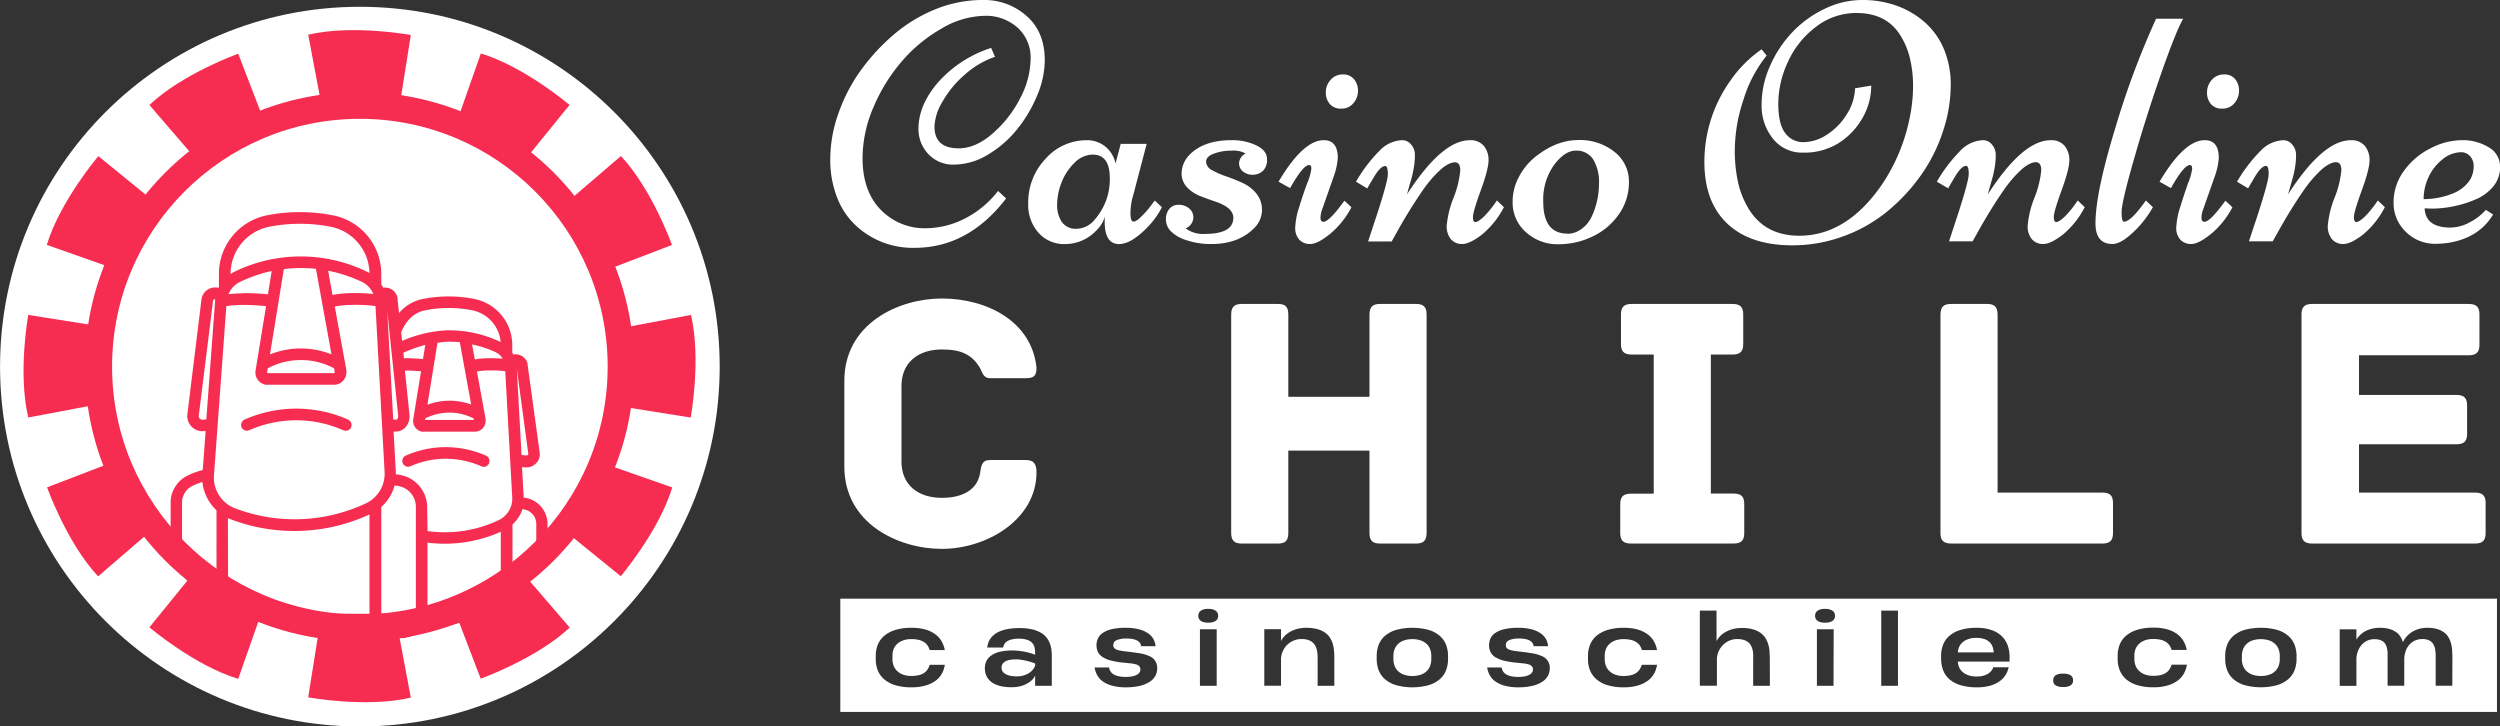
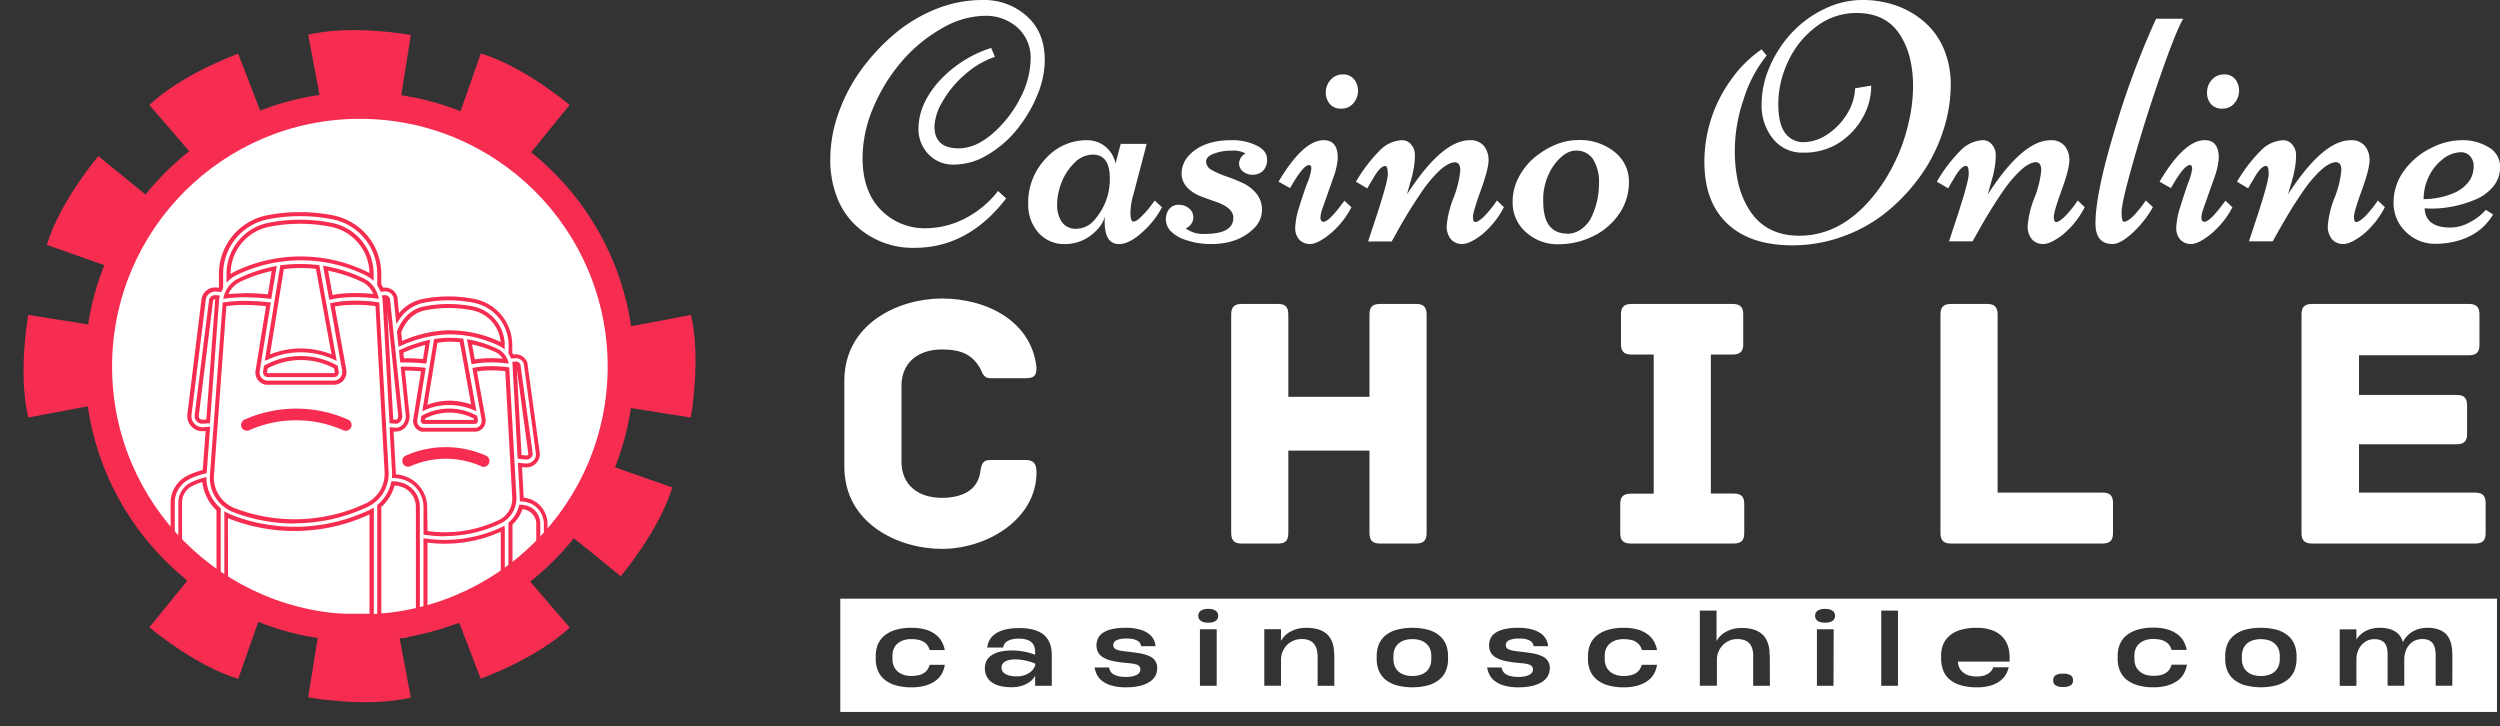
<svg xmlns="http://www.w3.org/2000/svg" viewBox="0 0 619.18 179.92">
  <rect x="0" y="0" width="619.18" height="179.92" fill="#333333" stroke="none" />
  <defs>
    <style>.cls-1{fill:#fff;}.cls-2{fill:#f62d51;}</style>
  </defs>
  <g id="Layer_2" data-name="Layer 2">
    <g id="Layer_1-2" data-name="Layer 1">
      <path class="cls-1" d="M247.19,47.29l2,1.86q-9.41,12.23-22.67,12.23a20.61,20.61,0,0,1-14.63-5.6,18.52,18.52,0,0,1-4.57-6.88,25.53,25.53,0,0,1-1.68-9.57,33.83,33.83,0,0,1,2-11.21,41.78,41.78,0,0,1,5.63-10.8,50.49,50.49,0,0,1,8.25-8.89,37.68,37.68,0,0,1,10.24-6.17A31.05,31.05,0,0,1,243.55,0a15.72,15.72,0,0,1,10.69,3.94q4.51,3.93,4.52,11a22.81,22.81,0,0,1-1.93,8.81,33.74,33.74,0,0,1-5,8.37,26.67,26.67,0,0,1-7.19,6.2,16.16,16.16,0,0,1-8.25,2.44,8.33,8.33,0,0,1-6.51-2.65,8.93,8.93,0,0,1-2.4-6.18q0-6,5-11.7a29.8,29.8,0,0,1,13-8.36l.95,2.2a21.72,21.72,0,0,0-7.5,4.44,25.11,25.11,0,0,0-5.49,6.65,13,13,0,0,0-2,6.15c0,3.62,2,5.43,6,5.43q4.23,0,8.47-3.73a29,29,0,0,0,6.8-8.76,21.46,21.46,0,0,0,2.55-9.7,10,10,0,0,0-3.15-7.63,11.74,11.74,0,0,0-8.37-3A21.63,21.63,0,0,0,233.1,7.13a37.28,37.28,0,0,0-9.76,8.08,43.05,43.05,0,0,0-7,11.33,32.1,32.1,0,0,0-2.71,12.58q0,10,6.67,14.67a15,15,0,0,0,8.85,2.74A21.56,21.56,0,0,0,239,54.11,24.29,24.29,0,0,0,247.19,47.29Z" />
      <path class="cls-1" d="M277.57,35.64H284L280.76,48a16.77,16.77,0,0,0-.78,4.75c0,1.42.25,2.13.74,2.13s1.18-.43,2-1.3A18.57,18.57,0,0,0,285,51l1-1.33,1.78,1.66a20.84,20.84,0,0,1-3.48,4.85c-2.74,2.84-5.12,4.27-7.13,4.27q-3.57,0-3.57-5.52a7.58,7.58,0,0,1,.09-1.36,8.32,8.32,0,0,1-2.37,3.73,10.58,10.58,0,0,1-7.48,3.15,8.47,8.47,0,0,1-6.67-2.84,10.38,10.38,0,0,1-2.51-7.11,15.69,15.69,0,0,1,4.31-11.19A13.51,13.51,0,0,1,269,34.73a7.19,7.19,0,0,1,4.8,1.6,7.4,7.4,0,0,1,2.49,4.16Zm-6.92,2.65a6.39,6.39,0,0,0-4.49,2,13.6,13.6,0,0,0-3.22,4.85,15.21,15.21,0,0,0-1.12,5.54A7.34,7.34,0,0,0,263,55a4.17,4.17,0,0,0,3.64,1.66,5.89,5.89,0,0,0,4.46-2.24,15.07,15.07,0,0,0,3.77-10.24Q274.88,38.3,270.65,38.29Z" />
      <path class="cls-1" d="M293.8,59.47a9.25,9.25,0,0,1-3.88-2.26,4.26,4.26,0,0,1-1.16-2.88,3.92,3.92,0,0,1,.87-2.61,2.86,2.86,0,0,1,2.3-1,4,4,0,0,1,2.53.85,2.85,2.85,0,0,1,1.1,2.4,3,3,0,0,1-1.91,2.59,7.21,7.21,0,0,0,4.81,1.37q7,0,7-4c0-1.66-1.48-3-4.44-4-1.22-.41-2.44-.86-3.67-1.33a9.05,9.05,0,0,1-3.21-2.07,5,5,0,0,1-1.49-3.31,6.65,6.65,0,0,1,1.86-4.77q3.53-3.74,10.53-3.73A13.63,13.63,0,0,1,311.14,36q2.66,1.3,2.66,3.37a3.77,3.77,0,0,1-1.06,3,3.67,3.67,0,0,1-2.47.91,3.73,3.73,0,0,1-2.38-.77,2.55,2.55,0,0,1-1-2.13,2.8,2.8,0,0,1,1.61-2.36,6.19,6.19,0,0,0-3.44-.71,12.36,12.36,0,0,0-4.39.73c-1.3.48-1.95,1.14-1.95,2a2.43,2.43,0,0,0,1.43,2.08,20.26,20.26,0,0,0,3.46,1.53c1.36.47,2.71,1,4.06,1.62a9.58,9.58,0,0,1,3.46,2.61,6.38,6.38,0,0,1-.6,8.7q-3.85,3.85-10.52,3.86A18.68,18.68,0,0,1,293.8,59.47Z" />
      <path class="cls-1" d="M324.55,60.43a3.59,3.59,0,0,1-2.76-1.08,4.23,4.23,0,0,1-1-3,19.1,19.1,0,0,1,1-5.13q1-3.26,2-5.91a13.47,13.47,0,0,0,1-3.54c0-.6-.2-.89-.58-.89q-1.46,0-4.69,5.71L316.66,45q6.09-10.27,11.19-10.28c2.32,0,3.48,1.47,3.48,4.39a16.76,16.76,0,0,1-.83,4.11l-3,8.53a6.33,6.33,0,0,0-.45,2.18c0,.65.25,1,.74,1q1.41,0,5.18-5.22l1.74,1.62a21.43,21.43,0,0,1-5.32,6.63Q326.31,60.43,324.55,60.43Zm11.79-37.95a4.68,4.68,0,0,1-1.12,3.05,3.69,3.69,0,0,1-3,1.37,3.51,3.51,0,0,1-2.86-1.14,4.32,4.32,0,0,1-1-2.88,4.56,4.56,0,0,1,1.19-3.09,3.84,3.84,0,0,1,3-1.35,3.37,3.37,0,0,1,2.8,1.18A4.48,4.48,0,0,1,336.34,22.48Z" />
      <path class="cls-1" d="M348.48,48.12q8.67-13.4,15.55-13.39a4.26,4.26,0,0,1,3.48,1.41,5.44,5.44,0,0,1,1.16,3.56q0,2.16-1.93,7.46c-1.28,3.54-1.93,5.73-1.93,6.57S365,55,365.43,55s1.37-.58,2.45-1.72a26.35,26.35,0,0,0,2.86-3.63l1.74,1.66A21.83,21.83,0,0,1,367,58.13q-3,2.29-4.81,2.3a3.56,3.56,0,0,1-2.88-1.23,5,5,0,0,1-1-3.33A24.22,24.22,0,0,1,360,49a24.63,24.63,0,0,0,1.67-6.8c0-1.34-.45-2-1.36-2s-2.3.67-3.73,2a30.79,30.79,0,0,0-4.19,4.91,125,125,0,0,0-6.59,10.69l-1.12,2h-5.84l1.28-3.89q3.61-10.78,3.61-12.79t-.66-2c-.81,0-1.76,1-2.86,2.86-.25.44-.46.8-.63,1.06s-.35.58-.56.95-.33.6-.39.68L335.84,45a37.89,37.89,0,0,1,5.93-7.77,8.12,8.12,0,0,1,5.51-2.51,2.84,2.84,0,0,1,2.22,1.08,3.86,3.86,0,0,1,.93,2.61,17.52,17.52,0,0,1-.25,3c-.16,1-.34,1.8-.51,2.45s-.42,1.48-.71,2.51S348.51,48,348.48,48.12Z" />
      <path class="cls-1" d="M374.64,49.9a12.71,12.71,0,0,1,1.51-6A15.83,15.83,0,0,1,380.06,39q5.31-4.3,10.82-4.31a13.63,13.63,0,0,1,9,2.94A9.24,9.24,0,0,1,403.44,45,13.67,13.67,0,0,1,401,53a16.52,16.52,0,0,1-6.4,5.49,19.34,19.34,0,0,1-8.68,2,11.52,11.52,0,0,1-8-3A9.68,9.68,0,0,1,374.64,49.9Zm13.55,8a5.91,5.91,0,0,0,3.58-1.25,7.83,7.83,0,0,0,2.55-3.23,19.2,19.2,0,0,0,1.7-7.87,10.63,10.63,0,0,0-1.49-6.16,4.9,4.9,0,0,0-4.23-2.09q-2.73,0-5.41,3.56a14.73,14.73,0,0,0-2.67,9.08Q382.22,57.85,388.19,57.86Z" />
      <path class="cls-1" d="M446.58,37.8a9.16,9.16,0,0,1-7.48-3.46,13,13,0,0,1-2.8-8.4,23.39,23.39,0,0,1,2.1-9.63A28.92,28.92,0,0,1,443.89,8a26.87,26.87,0,0,1,8-5.8A21.24,21.24,0,0,1,461.17,0a25.05,25.05,0,0,1,8.5,1.39,21.65,21.65,0,0,1,6.9,4,18.29,18.29,0,0,1,4.78,6.52,22.6,22.6,0,0,1,1.79,9.35,36.49,36.49,0,0,1-1.93,11.29,40.32,40.32,0,0,1-5.51,10.94,46,46,0,0,1-8.35,8.94,37.25,37.25,0,0,1-10.86,6.11,36.41,36.41,0,0,1-12.56,2.22q-10.44,0-16.12-5.37t-5.68-15.27a34.62,34.62,0,0,1,6.47-20.19,30.18,30.18,0,0,1,7.7-7.71l1.25,1.54a32.62,32.62,0,0,0-5.76,11,39.51,39.51,0,0,0-2.12,12,35.78,35.78,0,0,0,.94,9,21.63,21.63,0,0,0,2.79,6.44q4.07,6.18,12.23,6.18,11.64,0,20.31-12.43a45.41,45.41,0,0,0,6.92-16.21,39.07,39.07,0,0,0,.95-8.29,29.28,29.28,0,0,0-.81-7.15,18.91,18.91,0,0,0-2.46-5.74c-2.3-3.56-5.87-5.34-10.74-5.34a16.19,16.19,0,0,0-10,3.4,22.29,22.29,0,0,0-6.95,8.64,24.63,24.63,0,0,0-2.42,10.38c0,3.42.58,5.88,1.74,7.35a5.49,5.49,0,0,0,4.54,2.22,10.69,10.69,0,0,0,5.68-1.8,15.89,15.89,0,0,0,4.91-4.95,12.88,12.88,0,0,0,2.15-6.59l4-.67a16,16,0,0,1-2.26,8.19,17.61,17.61,0,0,1-6.09,6.22A16.05,16.05,0,0,1,446.58,37.8Z" />
      <path class="cls-1" d="M492.34,48.12q8.66-13.4,15.54-13.39a4.24,4.24,0,0,1,3.48,1.41,5.44,5.44,0,0,1,1.16,3.56q0,2.16-1.93,7.46t-1.92,6.57c0,.85.2,1.27.62,1.27s1.37-.58,2.44-1.72a26.35,26.35,0,0,0,2.86-3.63l1.74,1.66a21.69,21.69,0,0,1-5.45,6.82c-2,1.53-3.58,2.3-4.8,2.3a3.56,3.56,0,0,1-2.88-1.23,4.92,4.92,0,0,1-1-3.33,24.22,24.22,0,0,1,1.68-6.9,24.38,24.38,0,0,0,1.68-6.8c0-1.34-.46-2-1.37-2s-2.29.67-3.73,2a31.31,31.31,0,0,0-4.19,4.91q-3.23,4.65-6.59,10.69l-1.12,2h-5.84L484,55.87q3.6-10.78,3.6-12.79t-.66-2c-.8,0-1.76,1-2.86,2.86-.25.44-.46.8-.62,1.06s-.36.58-.56.95-.34.6-.4.68L479.7,45a37.9,37.9,0,0,1,5.92-7.77,8.14,8.14,0,0,1,5.52-2.51,2.83,2.83,0,0,1,2.21,1.08,3.87,3.87,0,0,1,.94,2.61,18.59,18.59,0,0,1-.25,3c-.17,1-.34,1.8-.52,2.45s-.42,1.48-.71,2.51S492.36,48,492.34,48.12Z" />
      <path class="cls-1" d="M534,4.64h6.71q-1.78,3.08-5.47,13.62t-6.73,21.22q-3.06,10.67-3.05,13.05c0,1.59.19,2.38.58,2.38q1.74,0,5.43-5.26l1.74,1.66a26.37,26.37,0,0,1-3.94,5.3q-3.72,3.82-6.05,3.82-4.23,0-4.23-5.1,0-7.59,5-23.92A207.11,207.11,0,0,1,534,4.64Z" />
      <path class="cls-1" d="M542.75,60.43A3.55,3.55,0,0,1,540,59.35a4.19,4.19,0,0,1-1-3,19.19,19.19,0,0,1,1-5.13q1-3.26,1.94-5.91a13.47,13.47,0,0,0,1-3.54c0-.6-.19-.89-.58-.89q-1.46,0-4.68,5.71L534.86,45q6.09-10.27,11.19-10.28c2.32,0,3.48,1.47,3.48,4.39a16.76,16.76,0,0,1-.83,4.11l-3,8.53a6.14,6.14,0,0,0-.46,2.18c0,.65.25,1,.75,1,.94,0,2.66-1.74,5.18-5.22l1.74,1.62a21.45,21.45,0,0,1-5.33,6.63C545.54,59.6,543.93,60.43,542.75,60.43Zm11.8-37.95a4.73,4.73,0,0,1-1.12,3.05,3.73,3.73,0,0,1-3,1.37,3.52,3.52,0,0,1-2.86-1.14,4.31,4.31,0,0,1-.95-2.88,4.55,4.55,0,0,1,1.18-3.09,3.86,3.86,0,0,1,3-1.35,3.36,3.36,0,0,1,2.8,1.18A4.49,4.49,0,0,1,554.55,22.48Z" />
      <path class="cls-1" d="M566.69,48.12q8.65-13.4,15.54-13.39a4.24,4.24,0,0,1,3.48,1.41,5.44,5.44,0,0,1,1.16,3.56q0,2.16-1.93,7.46T583,53.73c0,.85.2,1.27.62,1.27s1.37-.58,2.44-1.72a26.35,26.35,0,0,0,2.86-3.63l1.74,1.66a21.69,21.69,0,0,1-5.45,6.82q-3,2.29-4.8,2.3a3.56,3.56,0,0,1-2.88-1.23,5,5,0,0,1-1-3.33,24.22,24.22,0,0,1,1.68-6.9,24.38,24.38,0,0,0,1.68-6.8c0-1.34-.46-2-1.37-2s-2.29.67-3.73,2a31.31,31.31,0,0,0-4.19,4.91q-3.23,4.65-6.59,10.69l-1.12,2H557l1.29-3.89q3.6-10.78,3.6-12.79t-.66-2c-.8,0-1.76,1-2.86,2.86-.25.44-.46.8-.62,1.06s-.36.58-.56.95-.34.6-.4.68L554.05,45A37.9,37.9,0,0,1,560,37.24a8.14,8.14,0,0,1,5.52-2.51,2.83,2.83,0,0,1,2.21,1.08,3.87,3.87,0,0,1,.94,2.61,18.59,18.59,0,0,1-.25,3c-.17,1-.34,1.8-.52,2.45s-.42,1.48-.71,2.51S566.71,48,566.69,48.12Z" />
      <path class="cls-1" d="M600.51,51.6c.16,3.18,2.3,4.76,6.42,4.76a10.17,10.17,0,0,0,4.75-1.3,13.51,13.51,0,0,0,4-3.09l1.79,1.16q-3.45,5.76-11,7a22.18,22.18,0,0,1-3.19.25,10.15,10.15,0,0,1-7.46-3,9.78,9.78,0,0,1-3-7.23,13.19,13.19,0,0,1,2.61-7.89A18,18,0,0,1,602,36.72a16.9,16.9,0,0,1,7.73-2,12.28,12.28,0,0,1,6.61,1.74,5.45,5.45,0,0,1,2.86,4.68,7.45,7.45,0,0,1-1.72,5.08,11.4,11.4,0,0,1-4.52,3.25,28.17,28.17,0,0,1-10.65,2.2Zm-.25-2.28a19.4,19.4,0,0,0,7.4-1.47,9.1,9.1,0,0,0,3.89-3,6.35,6.35,0,0,0,1.1-3.52,3.58,3.58,0,0,0-.95-2.73,3,3,0,0,0-2-.9,7.43,7.43,0,0,0-4.86,1.85A12.06,12.06,0,0,0,601.42,44,12.93,12.93,0,0,0,600.26,49.32Z" />
      <path class="cls-1" d="M233.27,135.94c-10.72,0-24.15-6.22-24.15-20.37V94.3c0-14.15,13.43-20.37,24.15-20.37,11.18,0,22.27,5.68,23.44,17.12,0,2.17-.72,2.62-2.8,2.62h-8.65c-1.89,0-2-1.71-2.7-2.8-1.9-3-4.42-4.32-9.29-4.32-5.94,0-10,3.33-10,9v18.75c0,5.77,4.06,9,10,9,4.87,0,8.75-1.8,9.47-6.13.27-1.8.45-3.24,2.43-3.24H254c2,0,2.71.9,2.71,3.06C256.71,128.64,244.45,135.94,233.27,135.94Z" />
      <path class="cls-1" d="M353.33,77.9V132c0,2.08-1,2.62-2.61,2.62H341.8c-1.63,0-2.62-.54-2.62-2.62V111.6h-20.1V132c0,2.08-.9,2.62-2.61,2.62h-8.92c-1.63,0-2.62-.54-2.62-2.62V77.9c0-2.08,1-2.62,2.62-2.62h8.92c1.71,0,2.61.54,2.61,2.62V98.27h20.1V77.9c0-2.08,1-2.62,2.62-2.62h8.92C352.34,75.28,353.33,75.82,353.33,77.9Z" />
      <path class="cls-1" d="M432,124.85V132c0,1.63-.54,2.62-2.61,2.62H403.9c-2.07,0-2.61-1-2.61-2.62v-7.12c0-1.62.54-2.61,2.61-2.61h5.68V87.81h-5.5c-2.07,0-2.61-1-2.61-2.61V77.9c0-1.63.54-2.62,2.61-2.62h25.06c2.07,0,2.61,1,2.61,2.62v7.3c0,1.62-.54,2.61-2.61,2.61h-5.41v34.43h5.68C431.48,122.24,432,123.23,432,124.85Z" />
      <path class="cls-1" d="M523.33,124.58V132c0,1.63-.54,2.62-2.62,2.62H483.22c-2.08,0-2.62-1-2.62-2.62V77.9c0-2.08,1-2.62,2.62-2.62h8.92c1.62,0,2.61.54,2.61,2.62V122h26C522.79,122,523.33,123,523.33,124.58Z" />
      <path class="cls-1" d="M615.62,124.58V132c0,1.63-.54,2.62-2.61,2.62H572.63c-2.07,0-2.61-1-2.61-2.62V77.9c0-1.63.54-2.62,2.61-2.62h38.85c2.07,0,2.61,1,2.61,2.62v7.48c0,1.62-.54,2.61-2.61,2.61H584.26v9.82h24.15c2.08,0,2.62,1,2.62,2.62v7c0,1.62-.54,2.61-2.62,2.61H584.26V122H613C615.08,122,615.62,123,615.62,124.58Z" />
-       <circle class="cls-1" cx="89.13" cy="90.8" r="89.12" />
      <path class="cls-2" d="M119.09,13.24l-7.31,20.82,15.43,9L141.06,26S130,16.55,119.09,13.24Z" />
-       <path class="cls-2" d="M153.79,38.64,137.05,53l8.85,15.53,20.53-7.86S161.57,47,153.79,38.64Z" />
      <path class="cls-2" d="M171.14,78l-21.69,4.09-.09,17.87,21.71,3.46S173.72,89.08,171.14,78Z" />
      <path class="cls-2" d="M166.5,120.73l-20.83-7.3-9,15.43,17.07,13.85S163.18,131.63,166.5,120.73Z" />
      <path class="cls-2" d="M141.1,155.43,126.71,138.7l-15.52,8.85,7.86,20.53S132.78,163.21,141.1,155.43Z" />
      <path class="cls-2" d="M101.75,172.79,97.67,151.1,79.79,151l-3.46,21.71S90.66,175.37,101.75,172.79Z" />
      <path class="cls-2" d="M59,168.14l7.31-20.82-15.44-9L37,155.37S48.11,164.83,59,168.14Z" />
-       <path class="cls-2" d="M24.3,142.75,41,128.36l-8.85-15.53L11.66,120.7S16.52,134.43,24.3,142.75Z" />
      <path class="cls-2" d="M7,103.4l21.69-4.09.09-17.87L7,78S4.37,92.31,7,103.4Z" />
      <path class="cls-2" d="M11.59,60.65,32.42,68l9-15.43L24.36,38.67S14.91,49.75,11.59,60.65Z" />
      <path class="cls-2" d="M37,26,51.37,42.69,66.9,33.83,59,13.3S45.31,18.17,37,26Z" />
      <path class="cls-2" d="M76.33,8.59l4.09,21.69,17.88.1,3.45-21.71S87.43,6,76.33,8.59Z" />
      <circle class="cls-2" cx="89.04" cy="90.8" r="68" />
      <circle class="cls-1" cx="89.13" cy="90.8" r="61.37" />
      <path class="cls-2" d="M86,104.38a31,31,0,0,0-25.22,0,.94.94,0,0,0,.77,1.72,29.15,29.15,0,0,1,23.68,0,.94.94,0,1,0,.77-1.72Z" />
      <path class="cls-2" d="M85.59,106.68a1.52,1.52,0,0,1-.59-.12,28.69,28.69,0,0,0-23.28,0,1.46,1.46,0,0,1-1.9-.73,1.4,1.4,0,0,1,0-1.1,1.42,1.42,0,0,1,.75-.81,31.6,31.6,0,0,1,25.63,0,1.44,1.44,0,0,1,.77.8,1.52,1.52,0,0,1,0,1.11,1.45,1.45,0,0,1-.8.76A1.58,1.58,0,0,1,85.59,106.68Zm-12.23-3.59a29.55,29.55,0,0,1,12,2.56.45.45,0,0,0,.34,0,.39.39,0,0,0,.24-.23.44.44,0,0,0-.22-.58h0a30.57,30.57,0,0,0-24.82,0,.42.42,0,0,0-.21.58.44.44,0,0,0,.58.22A29.62,29.62,0,0,1,73.36,103.09Z" />
      <path class="cls-2" d="M120.18,113.31a24,24,0,0,0-19.53,0,.95.95,0,0,0,.77,1.73,22.13,22.13,0,0,1,18,0,.94.94,0,0,0,.76-1.73Z" />
      <path class="cls-2" d="M119.8,115.62a1.37,1.37,0,0,1-.59-.13,21.64,21.64,0,0,0-17.59,0,1.44,1.44,0,0,1-1.17-2.63,24.53,24.53,0,0,1,19.93,0h0a1.45,1.45,0,0,1-.58,2.77Zm-9.38-3a22.63,22.63,0,0,1,9.2,2,.44.44,0,0,0,.59-.57.42.42,0,0,0-.23-.24h0a23.5,23.5,0,0,0-19.12,0,.44.44,0,0,0-.22.58.45.45,0,0,0,.58.23A22.63,22.63,0,0,1,110.42,112.63Z" />
-       <path class="cls-2" d="M135.2,139.62v-9.84a6.1,6.1,0,0,0-3.73-5.64l-.29-.11a7.58,7.58,0,0,0-1.94-.38,5.3,5.3,0,0,0,0-.69l-.43-7.87,1.34.13h.21a2.91,2.91,0,0,0,2.17-.93,2.61,2.61,0,0,0,.69-2.15l-3-21.81a1.7,1.7,0,0,0,0-.22,2.57,2.57,0,0,0-2.77-1.88l-.59,0a7.74,7.74,0,0,0-.44-.8v-2a11.16,11.16,0,0,0-9-10.93,32.78,32.78,0,0,0-12.64,0,9.88,9.88,0,0,0-6.33,4.32L98,74.23A2,2,0,0,0,98,74a2.63,2.63,0,0,0-2.81-2.28l-.57.06a8.74,8.74,0,0,0-.67-1.24V67.8a14.25,14.25,0,0,0-11.44-14,42,42,0,0,0-16.35,0,14.25,14.25,0,0,0-11.42,14v3.43c-.1.18-.19.37-.28.56l-.87-.08A2.91,2.91,0,0,0,50.44,74c0,.08,0,.17,0,.25l-3.53,28.43a3.27,3.27,0,0,0,2.84,3.66,2.69,2.69,0,0,0,.4,0h.21l1.11-.07-.78,10.56c-1.56.4-4.75,1.3-6.17,3.07a6.88,6.88,0,0,0-1.76,4.33v13.52l5.6,8.16,9.27,9.5,6.89-2,18.11,5,17.67-.83,17.39-4.89Zm-7.6-49.51a.72.72,0,0,1,.78.43.06.06,0,0,1,0,0l3,21.82a.76.76,0,0,1-.2.61,1.07,1.07,0,0,1-.84.33l-1.61-.16-1.24-22.53c0-.18,0-.35,0-.52Zm-16.4,9.7a15.52,15.52,0,0,0-6,1.23l2.69-16.57a21.86,21.86,0,0,1,3-.27,27.23,27.23,0,0,1,3.38.17l3,16.66a15.4,15.4,0,0,0-6.14-1.22Zm6.56,3.5.15.83a.29.29,0,0,1-.24.34H105a.3.3,0,0,1-.3-.3v0l.13-.84a13.68,13.68,0,0,1,12.9,0ZM105.18,89.57a42.76,42.76,0,0,0-5.06-.25H99.6l-.23-2.18a35.39,35.39,0,0,1,6.58-2.3Zm12,.12-.91-5a27.06,27.06,0,0,1,6.69,2.2,4.56,4.56,0,0,1,2.35,2.64,29.88,29.88,0,0,0-4.54-.19,20.72,20.72,0,0,0-3.59.37Zm-12-13.31a30.74,30.74,0,0,1,11.9,0,9.27,9.27,0,0,1,7.43,9.08v.14a5.41,5.41,0,0,0-.74-.42,29,29,0,0,0-12.88-2.86,31.53,31.53,0,0,0-11.75,2.86l-.3-2.92c.74-2,2.52-5.12,6.34-5.87Zm-9.83-2.79c.35,0,.68.28.76.73,0,0,0,.07,0,.11l3,28.43a1.63,1.63,0,0,1-.4,1.3.86.86,0,0,1-.64.28l-1.15-.1L95.27,74.6a6.66,6.66,0,0,0-.11-1Zm-21,13.21a20,20,0,0,0-8.15,1.8l3.64-22.4a35,35,0,0,1,8.8-.07l4.09,22.45A20.15,20.15,0,0,0,74.38,86.8Zm8.8,4.1.22,1.21a.66.66,0,0,1-.53.78H66.32a.67.67,0,0,1-.67-.67.34.34,0,0,1,0-.1l.2-1.24a18.08,18.08,0,0,1,17.32,0ZM80.64,66.42a36.32,36.32,0,0,1,9.21,3,6.28,6.28,0,0,1,3.34,4,39.12,39.12,0,0,0-6.31-.3,25.47,25.47,0,0,0-4.92.54Zm-24,1.38a12.36,12.36,0,0,1,9.9-12.11,40.25,40.25,0,0,1,15.62,0A12.36,12.36,0,0,1,92,67.8v.73a7.75,7.75,0,0,0-1.37-.84A37.41,37.41,0,0,0,74,64a36.92,36.92,0,0,0-15.64,3.73,7.78,7.78,0,0,0-1.75,1.15Zm2.57,1.63a35.36,35.36,0,0,1,8.72-2.91l-1.13,7A57.48,57.48,0,0,0,60,73.13a37.13,37.13,0,0,0-4.09.29A6.3,6.3,0,0,1,59.18,69.43Zm-9,35a1.39,1.39,0,0,1-1.47-1.3,2.09,2.09,0,0,1,0-.25l3.54-28.43s0-.07,0-.1a1,1,0,0,1,1.12-.76l.48,0a7.9,7.9,0,0,0-.11.85l-2.21,29.87Zm3.93,48-9.53-12.28v-16a5.07,5.07,0,0,1,1.35-3.15c.91-1.13,3.21-1.88,4.63-2.28a10.65,10.65,0,0,0,3.55,7.39Zm37.92,0H56V127.51a10.39,10.39,0,0,0,1.31.61A43.68,43.68,0,0,0,72.94,131c1,0,2,0,2.93-.09a44,44,0,0,0,15.64-4l.53-.27Zm-1.33-27.28A41.88,41.88,0,0,1,58,126.36a8.71,8.71,0,0,1-5.52-8.75l3.12-42.24A34,34,0,0,1,60,75a54.15,54.15,0,0,1,6.49.33L63.8,91.82a2.54,2.54,0,0,0,2.11,2.93,1.84,1.84,0,0,0,.41,0H82.75a2.56,2.56,0,0,0,2.55-2.56,2.38,2.38,0,0,0,0-.46l-3-16.24A25,25,0,0,1,86.94,75a39.13,39.13,0,0,1,6.49.36l2.28,41.44A8.65,8.65,0,0,1,90.71,125.17Zm12.78,27.28H93.93V125.32a10.55,10.55,0,0,0,3.41-5.61,8.26,8.26,0,0,1,2.36.43l.29.11a5.76,5.76,0,0,1,3.5,5.34Zm21,0H105.38V133.83a34.26,34.26,0,0,0,4.75.33c.74,0,1.49,0,2.23-.07A33.72,33.72,0,0,0,124.43,131l.1-.05Zm-.9-23.19a31.76,31.76,0,0,1-18.25,2.66v-6.33a7.65,7.65,0,0,0-4.69-7.09l-.37-.14a9.7,9.7,0,0,0-2.72-.52,10.65,10.65,0,0,0,0-1.13L97,106.24l.9.08h.2a2.71,2.71,0,0,0,1.94-.86,3.5,3.5,0,0,0,.93-2.81l-1.2-11.45h.36a43.93,43.93,0,0,1,4.73.23l-2,12.41a2.18,2.18,0,0,0,1.81,2.5,2,2,0,0,0,.35,0h12.6a2.17,2.17,0,0,0,2.18-2.18,2.56,2.56,0,0,0,0-.39l-2.24-12.26a20.53,20.53,0,0,1,3.31-.34,28,28,0,0,1,4.76.25l1.75,31.61A6.43,6.43,0,0,1,123.63,129.26Zm9.68,9.08-6.89,4.32v-13a8.35,8.35,0,0,0,2.56-4.16,5.58,5.58,0,0,1,1.57.29l.22.08a4.19,4.19,0,0,1,2.54,3.89Z" />
      <path class="cls-2" d="M82.53,158.84l-.08,0-18-4.91-7,2.05-2.82-2.89v.84l-3.16-4.07L48,146.24l-5.74-8.36V124.21a7.37,7.37,0,0,1,1.87-4.64c1.34-1.67,4-2.6,6.08-3.16l.72-9.63-.54,0a5.35,5.35,0,0,1-.7,0,3.78,3.78,0,0,1-3.28-4.22L49.9,74.15a2.68,2.68,0,0,1,.05-.3,3.41,3.41,0,0,1,3.67-2.64l.52.05.08-.15V67.8A14.79,14.79,0,0,1,66,53.35a42.29,42.29,0,0,1,16.55,0A14.79,14.79,0,0,1,94.43,67.8v2.59a8.76,8.76,0,0,1,.47.85l.22,0a3.13,3.13,0,0,1,3.36,2.68c0,.09,0,.19,0,.28l.35,3.35a10.18,10.18,0,0,1,5.87-3.5,33,33,0,0,1,12.83,0,11.69,11.69,0,0,1,9.35,11.42v1.89c.08.13.16.27.23.41l.26,0a3.07,3.07,0,0,1,3.3,2.27,1.86,1.86,0,0,1,0,.27l3,21.81a3.13,3.13,0,0,1-.82,2.55,3.43,3.43,0,0,1-2.51,1.1h-.23l-.82-.08.4,7.29a2.26,2.26,0,0,1,0,.26,8.07,8.07,0,0,1,1.6.37,2.08,2.08,0,0,1,.32.12,6.58,6.58,0,0,1,4,6.1v10.09L125,147.77V153h-7l-.26.15L100.27,158ZM64.74,153l17.9,4.89,17.53-.83L114.61,153h-9.73v-19.7l.57.08a33.14,33.14,0,0,0,18.77-2.81l.71-.34.1.74v15.6l9.67-7.15v-9.59a5.6,5.6,0,0,0-3.42-5.18l-.27-.1a6.93,6.93,0,0,0-1.8-.36l-.48,0v-.48a4.73,4.73,0,0,0,0-.65l-.46-8.45,2.08.2a2.5,2.5,0,0,0,1.81-.78,2.14,2.14,0,0,0,.56-1.74L129.77,90.4a.85.85,0,0,0,0-.17,2.06,2.06,0,0,0-2.24-1.5l-.94.08-.15-.32a6.44,6.44,0,0,0-.4-.73l-.08-.13V85.45A10.69,10.69,0,0,0,117.37,75a31.76,31.76,0,0,0-12.44,0,9.38,9.38,0,0,0-6,4.11l-.77,1.14-.63-6a.64.64,0,0,0,0-.2,2.13,2.13,0,0,0-2.27-1.87l-.93.1L94.14,72a7.67,7.67,0,0,0-.63-1.16l-.08-.13V67.8a13.78,13.78,0,0,0-11-13.47,41.46,41.46,0,0,0-16.16,0,13.78,13.78,0,0,0-11,13.47v3.56l-.06.11c-.09.17-.18.34-.26.52l-.14.33-1.23-.11a2.42,2.42,0,0,0-2.61,1.86l0,.21-3.54,28.43a2.77,2.77,0,0,0,2.41,3.09,3,3,0,0,0,.52,0l1.68-.11-.85,11.49-.35.09c-1.24.33-4.53,1.19-5.9,2.9a6.44,6.44,0,0,0-1.65,4v13.36l.88,1.3V124.21a5.54,5.54,0,0,1,1.46-3.46c.76-.94,2.35-1.75,4.89-2.45l.6-.17,0,.62a10.21,10.21,0,0,0,3.38,7l.17.15v25.7l.89.91v-25.9l.74.41a8.33,8.33,0,0,0,1.25.58,42.9,42.9,0,0,0,15.44,2.86c1,0,1.94,0,2.9-.09a43.11,43.11,0,0,0,15.45-4c.18-.08.35-.16.51-.25l.74-.4V153Zm-8.85,0,1.84,1.88L64.21,153Zm63.49-1H124v-3.44Zm-13.5,0H117.7l6.33-4.68V131.7a34,34,0,0,1-11.64,2.89,34.58,34.58,0,0,1-6.51-.19Zm-49.37,0h35V127.41a44,44,0,0,1-15.63,4c-1,.07-2,.1-3,.1a44.15,44.15,0,0,1-15.79-2.92c-.22-.08-.43-.17-.64-.27Zm-4.27-2.73,1.38,1.4V126.39a11.27,11.27,0,0,1-3.5-7c-2.42.74-3.4,1.46-3.79,1.94a4.65,4.65,0,0,0-1.24,2.84V140ZM104,153H93.43V125.09l.17-.15a9.93,9.93,0,0,0,3.25-5.34l.09-.4h.41a8.56,8.56,0,0,1,2.51.46,1.66,1.66,0,0,1,.31.12,6.24,6.24,0,0,1,3.82,5.8Zm-9.56-1H103V125.59a5.25,5.25,0,0,0-3.19-4.88l-.27-.1a7.37,7.37,0,0,0-1.81-.37,10.93,10.93,0,0,1-3.29,5.31Zm31.49-8.38V129.45l.17-.15a7.78,7.78,0,0,0,2.41-3.9l.1-.4.4,0a6.23,6.23,0,0,1,1.71.32l.24.09a4.67,4.67,0,0,1,2.86,4.36v8.83Zm1-13.67v11.86l5.89-3.7v-8.28a3.66,3.66,0,0,0-2.24-3.43l-.18-.07a5.38,5.38,0,0,0-1-.23A8.74,8.74,0,0,1,126.92,129.9Zm-16.76,2.88a31.81,31.81,0,0,1-4.86-.37l-.42-.06v-6.76a7.17,7.17,0,0,0-4.37-6.63l-.35-.13a9.83,9.83,0,0,0-2.58-.5l-.5,0,0-.5a9.73,9.73,0,0,0,0-1.08l-.61-11,1.47.12h.16a2.22,2.22,0,0,0,1.58-.7,3,3,0,0,0,.79-2.41l-1.25-12,.91,0a45,45,0,0,1,4.78.23l.53.06-2.1,12.93a1.68,1.68,0,0,0,1.39,1.93l.27,0h12.6a1.67,1.67,0,0,0,1.68-1.68,1.53,1.53,0,0,0,0-.3L117,91.15l.49-.1a20.42,20.42,0,0,1,3.4-.35,30.08,30.08,0,0,1,4.83.25l.41.06,1.77,32a6.88,6.88,0,0,1-4,6.68h0A32.14,32.14,0,0,1,110.16,132.78Zm-4.28-1.3a31.08,31.08,0,0,0,17.54-2.67h0a5.88,5.88,0,0,0,3.43-5.72l-1.72-31.2a27.75,27.75,0,0,0-4.27-.19,19.25,19.25,0,0,0-2.74.25l2.14,11.76a2.59,2.59,0,0,1,0,.48,2.66,2.66,0,0,1-2.68,2.68H105a3,3,0,0,1-.43,0,2.69,2.69,0,0,1-2.22-3.08l1.93-11.88c-1.31-.12-2.64-.18-4-.18l1.14,10.91a4,4,0,0,1-1.06,3.2,3.23,3.23,0,0,1-2.31,1h-.24l-.33,0,.55,9.89c0,.23,0,.46,0,.69a10.66,10.66,0,0,1,2.37.51l.4.15a8.17,8.17,0,0,1,5,7.56Zm-32.94-1.87a42.32,42.32,0,0,1-15.13-2.79A9.14,9.14,0,0,1,52,117.58l3.15-42.65.4-.06A35,35,0,0,1,60,74.52a55.32,55.32,0,0,1,6.56.33l.52.06-2.76,17A2.06,2.06,0,0,0,66,94.26a1.84,1.84,0,0,0,.33,0H82.75a2.06,2.06,0,0,0,2-2.06,2.4,2.4,0,0,0,0-.37l-3-16.72.48-.1a24.29,24.29,0,0,1,4.73-.52,39.12,39.12,0,0,1,6.57.35l.4.06,2.31,41.85a9.11,9.11,0,0,1-5.29,8.84A42.42,42.42,0,0,1,72.94,129.61ZM56.06,75.81,53,117.65a8.15,8.15,0,0,0,5.2,8.24,41.49,41.49,0,0,0,32.33-1.18h0a8.11,8.11,0,0,0,4.72-7.87L93,75.81a36.43,36.43,0,0,0-6-.29,23.22,23.22,0,0,0-4.08.4l2.87,15.76a2.56,2.56,0,0,1,0,.55,3.06,3.06,0,0,1-3,3.06H66.32a3.89,3.89,0,0,1-.49,0,3.06,3.06,0,0,1-2.53-3.51l2.59-15.95A53,53,0,0,0,60,75.52,32.31,32.31,0,0,0,56.06,75.81Zm74.31,38h-.1l-2.05-.2-1.27-23c0-.16,0-.33,0-.48l-.07-.52.73-.07a1.2,1.2,0,0,1,1.31.81l0,.11,3,21.8a1.3,1.3,0,0,1-.34,1A1.57,1.57,0,0,1,130.37,113.84Zm-1.2-1.12,1.18.12a.54.54,0,0,0,.43-.18.25.25,0,0,0,.07-.2L128,91.34ZM117.62,105H105a.81.81,0,0,1-.8-.8v-.12l.18-1.09.22-.11a14.12,14.12,0,0,1,13.36,0l.22.12.19,1.06a.79.79,0,0,1-.64.92Zm-12.3-1.35-.06.35h12.11l-.06-.35A13.14,13.14,0,0,0,105.32,103.64Zm-55.22,1.3a1.91,1.91,0,0,1-1.88-1.78c0-.11,0-.23,0-.35l3.56-28.56a1.55,1.55,0,0,1,1.67-1.16l1,.09-.1.54a7.28,7.28,0,0,0-.1.8L52,104.82l-1.8.11Zm3.19-30.86a.53.53,0,0,0-.52.4l-3.54,28.46a.91.91,0,0,0,0,.17.87.87,0,0,0,.3.61.91.91,0,0,0,.64.22l.93-.06,2.18-29.44,0-.36Zm44.8,30.86h0l-1.61-.14L94.78,74.62a7.24,7.24,0,0,0-.12-.92l-.09-.53.75-.08a1.27,1.27,0,0,1,1.3,1.14l0,.14,3,28.44a2.09,2.09,0,0,1-.53,1.68A1.33,1.33,0,0,1,98.09,104.94Zm-.7-1.06.72.06a.56.56,0,0,0,.22-.11,1.13,1.13,0,0,0,.29-.91L95.91,77Zm7.2-2L107.49,84l.35-.06a22.88,22.88,0,0,1,3.09-.27,26.18,26.18,0,0,1,3.43.17l.37,0L118,101.85l-.85-.36a15.86,15.86,0,0,0-6-1.18v0a14.86,14.86,0,0,0-5.77,1.19Zm3.77-17-2.5,15.35a15.94,15.94,0,0,1,5.34-1h0a16.24,16.24,0,0,1,5.49.93l-2.81-15.41a24,24,0,0,0-2.94-.13A22.25,22.25,0,0,0,108.36,84.91ZM82.75,93.4H66.32a1.17,1.17,0,0,1-1.17-1.17,1.37,1.37,0,0,1,0-.19l.24-1.47.21-.12a18.54,18.54,0,0,1,17.8,0l.21.11L83.89,92A1.17,1.17,0,0,1,83,93.38ZM66.31,91.22l-.16,1a.18.18,0,0,0,.17.19H82.75a.17.17,0,0,0,.16-.2l-.18-1A17.54,17.54,0,0,0,66.31,91.22Zm50.48-1L115.66,84l.71.14a27.69,27.69,0,0,1,6.82,2.24,5,5,0,0,1,2.6,2.93l.26.75-.79-.09a28.84,28.84,0,0,0-4.46-.19,20.58,20.58,0,0,0-3.51.36Zm.11-5,.7,3.8a21.24,21.24,0,0,1,3.18-.29,33.07,33.07,0,0,1,3.72.1,4.13,4.13,0,0,0-1.74-1.6A26.88,26.88,0,0,0,116.9,85.31Zm-11.3,4.8-.47,0a44,44,0,0,0-5-.24h-1l-.32-3,.33-.16a35.85,35.85,0,0,1,6.67-2.32l.73-.18Zm-5.1-1.3c1.42,0,2.85.07,4.26.21l.57-3.5a35.45,35.45,0,0,0-5.43,1.93l.14,1.37h.46Zm-34.91.63,3.84-23.69.37,0A37.43,37.43,0,0,1,74,65.39a35.22,35.22,0,0,1,4.71.25l.37,0,4.32,23.75L82.56,89a19.56,19.56,0,0,0-8.07-1.74h-.11a19.27,19.27,0,0,0-7.94,1.76ZM70.3,66.65,66.87,87.78a20.46,20.46,0,0,1,7.51-1.48h0a20.69,20.69,0,0,1,7.72,1.46L78.25,66.59a32.79,32.79,0,0,0-4.21-.2A33.57,33.57,0,0,0,70.3,66.65ZM125,86.51l-.77-.51a6.52,6.52,0,0,0-.68-.38,28.7,28.7,0,0,0-12.67-2.81,31,31,0,0,0-11.55,2.82l-.62.27-.39-3.71,0-.11c.75-2,2.62-5.38,6.71-6.19h0a31,31,0,0,1,12.1,0A9.79,9.79,0,0,1,125,85.45Zm-13.79-4.7A29.63,29.63,0,0,1,124,84.71a8.81,8.81,0,0,0-7-7.85,29.73,29.73,0,0,0-11.7,0c-3.55.7-5.23,3.67-5.93,5.45l.22,2.12a31.54,31.54,0,0,1,11.31-2.63ZM81.56,74.26,80,65.81l.71.12a36.67,36.67,0,0,1,9.34,3,6.78,6.78,0,0,1,3.6,4.36l.19.72-.74-.09a38,38,0,0,0-6.22-.3,25.34,25.34,0,0,0-4.84.53Zm-.29-7.21,1.09,6a26.31,26.31,0,0,1,4.51-.45,40.14,40.14,0,0,1,5.59.21,5.79,5.79,0,0,0-2.83-3A35.73,35.73,0,0,0,81.27,67.05ZM67.19,74l-.47,0A52.85,52.85,0,0,0,60,73.63a36.57,36.57,0,0,0-4,.29l-.74.1.2-.73A6.74,6.74,0,0,1,59,69h0a36,36,0,0,1,8.85-3l.7-.14Zm-6.75-1.4a58.53,58.53,0,0,1,5.92.3l.93-5.77a34.43,34.43,0,0,0-7.89,2.72h0a5.81,5.81,0,0,0-2.81,3c1.12-.11,2.24-.18,3.35-.2ZM56.11,70V67.8a12.9,12.9,0,0,1,10.3-12.6,40.45,40.45,0,0,1,15.81,0A12.89,12.89,0,0,1,92.54,67.8v1.73l-.8-.6a7.43,7.43,0,0,0-1.29-.79,36.48,36.48,0,0,0-31.87,0,7.82,7.82,0,0,0-1.65,1.08ZM74.33,55.42a39.64,39.64,0,0,0-7.73.76A11.89,11.89,0,0,0,57.11,67.8v.07a8.07,8.07,0,0,1,1-.59,37.48,37.48,0,0,1,32.74,0c.23.11.45.23.66.35A11.9,11.9,0,0,0,82,56.18,39.34,39.34,0,0,0,74.33,55.42Z" />
      <path class="cls-1" d="M563.54,159.55a4,4,0,0,0-1.45-.91,6.94,6.94,0,0,0-4.29,0,4,4,0,0,0-1.45.91,3.4,3.4,0,0,0-.83,1.32,4.59,4.59,0,0,0-.27,1.57v.83a4.64,4.64,0,0,0,.27,1.58,3.48,3.48,0,0,0,.85,1.33,3.94,3.94,0,0,0,1.46.9,5.86,5.86,0,0,0,2.12.34,6.15,6.15,0,0,0,2.13-.33,3.89,3.89,0,0,0,1.45-.9,3.5,3.5,0,0,0,.84-1.33,4.66,4.66,0,0,0,.27-1.59v-.83a4.59,4.59,0,0,0-.27-1.57A3.4,3.4,0,0,0,563.54,159.55Z" />
      <path class="cls-1" d="M254.39,163.7a13.9,13.9,0,0,0-1.4-.27,8.93,8.93,0,0,0-1.44-.12,6.56,6.56,0,0,0-1.86.22,2.91,2.91,0,0,0-1.06.53,1.56,1.56,0,0,0-.47.66,2.26,2.26,0,0,0-.11.63,2,2,0,0,0,.13.67,1.61,1.61,0,0,0,.53.7,3.36,3.36,0,0,0,1.14.56,7,7,0,0,0,2,.23,5.42,5.42,0,0,0,2-.33,5,5,0,0,0,1.38-.75,3.93,3.93,0,0,0,.81-.91,3.5,3.5,0,0,0,.35-.73v-.44c-.19-.09-.46-.19-.8-.31S254.83,163.81,254.39,163.7Z" />
      <path class="cls-1" d="M208.12,148.27v28.06H618.43V148.27Zm25.21,18.48a5.67,5.67,0,0,1-1.52,1.78,7.83,7.83,0,0,1-2.49,1.23,12.12,12.12,0,0,1-3.59.47,13.41,13.41,0,0,1-4-.53,7.8,7.8,0,0,1-2.75-1.46,5.86,5.86,0,0,1-1.58-2.2,7.46,7.46,0,0,1-.5-2.74v-.9a7.3,7.3,0,0,1,.51-2.74,5.67,5.67,0,0,1,1.59-2.19,7.88,7.88,0,0,1,2.75-1.45,13.39,13.39,0,0,1,4-.53,12.45,12.45,0,0,1,3.51.44,7.69,7.69,0,0,1,2.45,1.21,5.69,5.69,0,0,1,1.54,1.76A7.18,7.18,0,0,1,234,161h-3.75a4.23,4.23,0,0,0-.51-1.12,3.11,3.11,0,0,0-.88-.85,4.2,4.2,0,0,0-1.32-.55,8.17,8.17,0,0,0-1.83-.19,6,6,0,0,0-2.1.34,4.41,4.41,0,0,0-1.46.9,3.43,3.43,0,0,0-.84,1.29,4.31,4.31,0,0,0-.27,1.52v1a4.31,4.31,0,0,0,.29,1.55,3.54,3.54,0,0,0,.87,1.3,4.19,4.19,0,0,0,1.45.89,5.86,5.86,0,0,0,2.06.33,7.93,7.93,0,0,0,1.8-.18,4,4,0,0,0,1.32-.54,3.08,3.08,0,0,0,.89-.87,4.15,4.15,0,0,0,.53-1.17H234A6.61,6.61,0,0,1,233.33,166.75Zm27.17,3.1h-4.13v-2.52a3.68,3.68,0,0,1-.85,1.16,5.89,5.89,0,0,1-1.33.91,7,7,0,0,1-1.67.6,8.45,8.45,0,0,1-1.9.21,13.28,13.28,0,0,1-2.42-.2,7.6,7.6,0,0,1-1.78-.57,4.62,4.62,0,0,1-1.23-.82,4.4,4.4,0,0,1-.77-1,3.88,3.88,0,0,1-.39-1.06,5.41,5.41,0,0,1-.11-1,4.61,4.61,0,0,1,.32-1.69,3.52,3.52,0,0,1,1.11-1.41,6.24,6.24,0,0,1,2.12-1,13.46,13.46,0,0,1,3.34-.35,12.51,12.51,0,0,1,1.76.11c.56.07,1.08.17,1.56.27s.92.22,1.3.34l.94.32v-.55a5.31,5.31,0,0,0-.17-1.35,2.54,2.54,0,0,0-.63-1.09,3,3,0,0,0-1.24-.71,6.28,6.28,0,0,0-2-.27,6.67,6.67,0,0,0-1.83.21,3.58,3.58,0,0,0-1.16.51,2,2,0,0,0-.63.7,3,3,0,0,0-.26.77H244.5a7.35,7.35,0,0,1,.22-1,4.52,4.52,0,0,1,.51-1.1,4.82,4.82,0,0,1,.91-1,5.38,5.38,0,0,1,1.42-.88,9.76,9.76,0,0,1,2.08-.6,14.75,14.75,0,0,1,2.84-.23,14,14,0,0,1,2.94.27,8.19,8.19,0,0,1,2.15.75,5.12,5.12,0,0,1,1.46,1.13,5.67,5.67,0,0,1,.89,1.41,6.68,6.68,0,0,1,.46,1.6,11.87,11.87,0,0,1,.12,1.68Zm25.65-2.46a4.2,4.2,0,0,1-1.41,1.48,8,8,0,0,1-2.43,1,15.19,15.19,0,0,1-3.54.36,12.51,12.51,0,0,1-3.46-.44,7.08,7.08,0,0,1-2.29-1.1,4.68,4.68,0,0,1-1.33-1.57,6.09,6.09,0,0,1-.59-1.81h3.58a2.9,2.9,0,0,0,.32.91,2.2,2.2,0,0,0,.7.73,3.71,3.71,0,0,0,1.2.5,7.44,7.44,0,0,0,1.79.2,8.05,8.05,0,0,0,1.74-.14,4.09,4.09,0,0,0,1.17-.4,1.76,1.76,0,0,0,.64-.59,1.31,1.31,0,0,0,.2-.7,1.17,1.17,0,0,0-.27-.81,1.65,1.65,0,0,0-.78-.45,6.75,6.75,0,0,0-1.24-.25l-1.62-.16a22.2,22.2,0,0,1-3.23-.51,7.29,7.29,0,0,1-2.16-.87,3.27,3.27,0,0,1-1.2-1.26,3.86,3.86,0,0,1-.37-1.72,4,4,0,0,1,.37-1.68,3.42,3.42,0,0,1,1.2-1.36,6.57,6.57,0,0,1,2.21-.92,14.39,14.39,0,0,1,3.42-.34,12.78,12.78,0,0,1,3.32.37,6.91,6.91,0,0,1,2.27,1,4.33,4.33,0,0,1,1.33,1.45,4.48,4.48,0,0,1,.51,1.74h-3.57a2.55,2.55,0,0,0-.19-.6,1.53,1.53,0,0,0-.51-.62,3.31,3.31,0,0,0-1.08-.49,7.26,7.26,0,0,0-1.87-.19,5.69,5.69,0,0,0-2.43.41,1.3,1.3,0,0,0-.82,1.21,1.21,1.21,0,0,0,.15.62,1.24,1.24,0,0,0,.53.43,4,4,0,0,0,1,.31c.43.09,1,.16,1.63.24,1.2.13,2.26.27,3.2.43a9,9,0,0,1,2.36.68,3.08,3.08,0,0,1,2,3.15A3.7,3.7,0,0,1,286.15,167.39Zm15.19,2.46h-4.15v-14h4.15Zm.37-17.33a1.67,1.67,0,0,1-.13.67,1.34,1.34,0,0,1-.44.54,2.34,2.34,0,0,1-.76.36,4.16,4.16,0,0,1-1.14.13,4.05,4.05,0,0,1-1.12-.13,2.39,2.39,0,0,1-.77-.36,1.45,1.45,0,0,1-.43-.54,1.69,1.69,0,0,1-.14-.68v0a1.67,1.67,0,0,1,.14-.67,1.38,1.38,0,0,1,.43-.54,2.4,2.4,0,0,1,.77-.37,4.05,4.05,0,0,1,1.12-.13,4.16,4.16,0,0,1,1.14.13,2.34,2.34,0,0,1,.76.37,1.36,1.36,0,0,1,.44.55,1.65,1.65,0,0,1,.13.66Zm28.77,17.33h-4.14v-7a8.34,8.34,0,0,0-.17-1.78,3.74,3.74,0,0,0-.61-1.44,3,3,0,0,0-1.21-1,4.76,4.76,0,0,0-2-.35,4.91,4.91,0,0,0-2.12.45,5.08,5.08,0,0,0-1.6,1.15,5.36,5.36,0,0,0-1,1.61,4.82,4.82,0,0,0-.36,1.8v6.55h-4.14v-14h4.14v2.91a5.81,5.81,0,0,1,1.06-1.4,6.27,6.27,0,0,1,1.44-1,7.43,7.43,0,0,1,1.73-.64,8.46,8.46,0,0,1,2-.22,10.13,10.13,0,0,1,2.7.31,6,6,0,0,1,1.91.84,4.57,4.57,0,0,1,1.24,1.24,6.05,6.05,0,0,1,.72,1.52,8.23,8.23,0,0,1,.32,1.67c.05.58.08,1.14.08,1.7Zm28.16-6.61a7.56,7.56,0,0,1-.49,2.76,5.53,5.53,0,0,1-1.55,2.21,7.45,7.45,0,0,1-2.74,1.48,15.5,15.5,0,0,1-8.11,0,7.67,7.67,0,0,1-2.74-1.47,5.77,5.77,0,0,1-1.55-2.22,7.77,7.77,0,0,1-.49-2.76v-.78a7.77,7.77,0,0,1,.49-2.76,5.67,5.67,0,0,1,1.55-2.21,7.67,7.67,0,0,1,2.74-1.47,15.78,15.78,0,0,1,8.11,0,7.45,7.45,0,0,1,2.74,1.48,5.47,5.47,0,0,1,1.55,2.21,7.56,7.56,0,0,1,.49,2.76Zm24.73,4.15a4.2,4.2,0,0,1-1.41,1.48,7.83,7.83,0,0,1-2.43,1,15.19,15.19,0,0,1-3.54.36,12.51,12.51,0,0,1-3.46-.44,7.08,7.08,0,0,1-2.29-1.1,4.68,4.68,0,0,1-1.33-1.57,6.09,6.09,0,0,1-.59-1.81h3.58a3.18,3.18,0,0,0,.32.91,2.2,2.2,0,0,0,.7.73,3.71,3.71,0,0,0,1.2.5,7.44,7.44,0,0,0,1.79.2,8.05,8.05,0,0,0,1.74-.14,4.09,4.09,0,0,0,1.17-.4,1.79,1.79,0,0,0,.65-.59,1.41,1.41,0,0,0,.2-.7,1.13,1.13,0,0,0-.28-.81,1.65,1.65,0,0,0-.78-.45,6.75,6.75,0,0,0-1.24-.25l-1.61-.16a22.14,22.14,0,0,1-3.24-.51,7.29,7.29,0,0,1-2.16-.87,3.17,3.17,0,0,1-1.19-1.26,3.73,3.73,0,0,1-.37-1.72,4,4,0,0,1,.36-1.68,3.42,3.42,0,0,1,1.2-1.36,6.54,6.54,0,0,1,2.22-.92,14.24,14.24,0,0,1,3.41-.34,12.78,12.78,0,0,1,3.32.37,6.91,6.91,0,0,1,2.27,1,4.23,4.23,0,0,1,1.33,1.45,4.32,4.32,0,0,1,.51,1.74h-3.57a3,3,0,0,0-.18-.6,1.64,1.64,0,0,0-.52-.62,3.21,3.21,0,0,0-1.08-.49,7.26,7.26,0,0,0-1.87-.19,5.69,5.69,0,0,0-2.43.41,1.32,1.32,0,0,0-.82,1.21,1.06,1.06,0,0,0,.69,1.05,3.79,3.79,0,0,0,1,.31c.43.09,1,.16,1.64.24,1.19.13,2.25.27,3.19.43a9,9,0,0,1,2.36.68,3.08,3.08,0,0,1,2,3.15A3.7,3.7,0,0,1,383.37,167.39Zm26.35-.64a5.54,5.54,0,0,1-1.52,1.78,7.67,7.67,0,0,1-2.48,1.23,12.21,12.21,0,0,1-3.59.47,13.48,13.48,0,0,1-4-.53,7.75,7.75,0,0,1-2.74-1.46,5.75,5.75,0,0,1-1.58-2.2,7.26,7.26,0,0,1-.51-2.74v-.9a7.3,7.3,0,0,1,.52-2.74,5.67,5.67,0,0,1,1.59-2.19,7.79,7.79,0,0,1,2.75-1.45,13.34,13.34,0,0,1,4-.53,12.33,12.33,0,0,1,3.5.44,7.64,7.64,0,0,1,2.46,1.21,5.69,5.69,0,0,1,1.54,1.76,6.89,6.89,0,0,1,.74,2.11h-3.74a4.23,4.23,0,0,0-.51-1.12,3.25,3.25,0,0,0-.88-.85,4.2,4.2,0,0,0-1.32-.55,8.2,8.2,0,0,0-1.84-.19,5.9,5.9,0,0,0-2.09.34,4.31,4.31,0,0,0-1.46.9,3.43,3.43,0,0,0-.84,1.29,4.31,4.31,0,0,0-.27,1.52v1a4.1,4.1,0,0,0,.29,1.55,3.65,3.65,0,0,0,.86,1.3,4.23,4.23,0,0,0,1.46.89,5.8,5.8,0,0,0,2,.33,8,8,0,0,0,1.81-.18,4.16,4.16,0,0,0,1.32-.54,3.21,3.21,0,0,0,.89-.87,4.45,4.45,0,0,0,.53-1.17h3.79A6.63,6.63,0,0,1,409.72,166.75Zm28.63,3.1h-4.14V163a10.61,10.61,0,0,0,0-1.12,6.24,6.24,0,0,0-.18-1.08,4.06,4.06,0,0,0-.41-1,2.54,2.54,0,0,0-.71-.79,3.4,3.4,0,0,0-1.08-.53,5.33,5.33,0,0,0-1.54-.2,4.76,4.76,0,0,0-2.13.46,5,5,0,0,0-1.59,1.18,5.25,5.25,0,0,0-1,1.62,4.81,4.81,0,0,0-.34,1.75v6.55H421V151.23h4.14v7.56a5.56,5.56,0,0,1,1.06-1.4,6,6,0,0,1,1.44-1,7.59,7.59,0,0,1,1.75-.64,8.55,8.55,0,0,1,2-.22,9.93,9.93,0,0,1,2.74.33,6.1,6.1,0,0,1,1.92.9,4.68,4.68,0,0,1,1.22,1.3,6.64,6.64,0,0,1,.69,1.57,8,8,0,0,1,.3,1.68c0,.56.07,1.11.07,1.63Zm15.76,0H450v-14h4.15Zm.37-17.33a1.67,1.67,0,0,1-.13.67,1.34,1.34,0,0,1-.44.54,2.34,2.34,0,0,1-.76.36,4.16,4.16,0,0,1-1.14.13,4.05,4.05,0,0,1-1.12-.13,2.39,2.39,0,0,1-.77-.36,1.48,1.48,0,0,1-.44-.54,1.68,1.68,0,0,1-.13-.68v0a1.67,1.67,0,0,1,.13-.67,1.4,1.4,0,0,1,.44-.54,2.4,2.4,0,0,1,.77-.37,4.05,4.05,0,0,1,1.12-.13,4.16,4.16,0,0,1,1.14.13,2.34,2.34,0,0,1,.76.37,1.36,1.36,0,0,1,.44.55,1.65,1.65,0,0,1,.13.66Zm15.59,17.33h-4.14V151.23h4.14Zm27.64-6.62a1.62,1.62,0,0,1,0,.33l0,.3H484.91a4,4,0,0,0,.3,1.36,3.42,3.42,0,0,0,.84,1.18,4.17,4.17,0,0,0,1.45.84,6.2,6.2,0,0,0,2.1.31,6,6,0,0,0,1.67-.21,4.45,4.45,0,0,0,1.22-.55,3.54,3.54,0,0,0,.79-.74,2.28,2.28,0,0,0,.38-.79h3.84a6.36,6.36,0,0,1-.71,1.81,5.41,5.41,0,0,1-1.45,1.59A7.49,7.49,0,0,1,493,169.8a11.58,11.58,0,0,1-3.34.43,13.89,13.89,0,0,1-4.1-.53,7.55,7.55,0,0,1-2.76-1.48,5.61,5.61,0,0,1-1.56-2.28,8.46,8.46,0,0,1-.48-2.91v-.62a7.29,7.29,0,0,1,.5-2.76,5.52,5.52,0,0,1,1.57-2.19,7.58,7.58,0,0,1,2.74-1.45,13.6,13.6,0,0,1,4-.52,10.91,10.91,0,0,1,3.65.55,6.74,6.74,0,0,1,2.59,1.55,6,6,0,0,1,1.49,2.43A8.66,8.66,0,0,1,497.71,163.23Zm15.14,6.51a3.38,3.38,0,0,1-1.9.4,3.28,3.28,0,0,1-1.85-.4,1.38,1.38,0,0,1-.57-1.22,1.45,1.45,0,0,1,.57-1.27,3.36,3.36,0,0,1,1.85-.4,3.46,3.46,0,0,1,1.9.4,1.43,1.43,0,0,1,.58,1.27A1.36,1.36,0,0,1,512.85,169.74Zm28.08-3a5.54,5.54,0,0,1-1.52,1.78,7.83,7.83,0,0,1-2.49,1.23,12.12,12.12,0,0,1-3.59.47,13.41,13.41,0,0,1-4-.53,7.8,7.8,0,0,1-2.75-1.46A5.73,5.73,0,0,1,525,166a7.26,7.26,0,0,1-.51-2.74v-.9a7.3,7.3,0,0,1,.51-2.74,5.67,5.67,0,0,1,1.59-2.19,7.88,7.88,0,0,1,2.75-1.45,13.44,13.44,0,0,1,4-.53,12.45,12.45,0,0,1,3.51.44,7.58,7.58,0,0,1,2.45,1.21,5.56,5.56,0,0,1,1.54,1.76,6.66,6.66,0,0,1,.75,2.11h-3.75a3.93,3.93,0,0,0-.51-1.12,3.11,3.11,0,0,0-.88-.85,4.2,4.2,0,0,0-1.32-.55,8.1,8.1,0,0,0-1.83-.19,6,6,0,0,0-2.1.34,4.26,4.26,0,0,0-1.45.9,3.46,3.46,0,0,0-.85,1.29,4.31,4.31,0,0,0-.27,1.52v1a4.31,4.31,0,0,0,.29,1.55,3.54,3.54,0,0,0,.87,1.3,4.19,4.19,0,0,0,1.45.89,5.86,5.86,0,0,0,2.06.33,8.09,8.09,0,0,0,1.81-.18,4,4,0,0,0,1.31-.54,3,3,0,0,0,.89-.87,4.15,4.15,0,0,0,.53-1.17h3.8A6.89,6.89,0,0,1,540.93,166.75Zm27.86-3.51a7.77,7.77,0,0,1-.49,2.76,5.74,5.74,0,0,1-1.55,2.21,7.53,7.53,0,0,1-2.74,1.48,15.53,15.53,0,0,1-8.12,0,7.63,7.63,0,0,1-2.73-1.47,5.57,5.57,0,0,1-1.55-2.22,7.56,7.56,0,0,1-.49-2.76v-.78a7.56,7.56,0,0,1,.49-2.76,5.47,5.47,0,0,1,1.55-2.21,7.63,7.63,0,0,1,2.73-1.47,15.82,15.82,0,0,1,8.12,0,7.53,7.53,0,0,1,2.74,1.48,5.67,5.67,0,0,1,1.55,2.21,7.77,7.77,0,0,1,.49,2.76Zm38.58,6.61h-4.12v-7.44a9,9,0,0,0-.14-1.61,3.54,3.54,0,0,0-.49-1.31,2.51,2.51,0,0,0-1-.88,3.57,3.57,0,0,0-1.61-.32,4.35,4.35,0,0,0-2.1.47,4.25,4.25,0,0,0-1.39,1.19,4.91,4.91,0,0,0-.78,1.57,6.17,6.17,0,0,0-.27,1.64v6.69h-4.13v-7c0-.38,0-.76,0-1.13a5.91,5.91,0,0,0-.13-1.06,4,4,0,0,0-.31-.94,2.26,2.26,0,0,0-.57-.73,2.73,2.73,0,0,0-.91-.49,4.34,4.34,0,0,0-1.34-.18,4.07,4.07,0,0,0-1.93.44,4.26,4.26,0,0,0-1.38,1.14,5,5,0,0,0-.84,1.55,5.78,5.78,0,0,0-.31,1.72v6.71h-4.14v-14h4.14v2.56a4.92,4.92,0,0,1,1-1.24,6,6,0,0,1,1.34-.93,6.82,6.82,0,0,1,1.61-.57,8.34,8.34,0,0,1,1.83-.2,8.7,8.7,0,0,1,2.38.29,5.5,5.5,0,0,1,1.67.78,3.77,3.77,0,0,1,1.08,1.14,5.51,5.51,0,0,1,.61,1.36,5.5,5.5,0,0,1,.94-1.44,5.73,5.73,0,0,1,1.36-1.13,6.91,6.91,0,0,1,1.71-.74,7.59,7.59,0,0,1,2-.26,8.68,8.68,0,0,1,2.45.3,5.4,5.4,0,0,1,1.72.83,4.1,4.1,0,0,1,1.1,1.22,5.74,5.74,0,0,1,.63,1.51,10,10,0,0,1,.28,1.67c0,.57.06,1.13.06,1.69Z" />
-       <path class="cls-1" d="M492.72,159a3.49,3.49,0,0,0-1.3-.74,6.09,6.09,0,0,0-1.94-.27,5.73,5.73,0,0,0-2.14.35,4.07,4.07,0,0,0-1.38.86,3.1,3.1,0,0,0-.77,1.11,4.37,4.37,0,0,0-.28,1.12v.15h8.87v-.06a4.54,4.54,0,0,0-.3-1.4A2.83,2.83,0,0,0,492.72,159Z" />
      <path class="cls-1" d="M353.4,159.55a4.09,4.09,0,0,0-1.46-.91,6.1,6.1,0,0,0-2.13-.34,6.18,6.18,0,0,0-2.15.34,4.09,4.09,0,0,0-1.46.91,3.65,3.65,0,0,0-.83,1.32,4.83,4.83,0,0,0-.26,1.57v.83a4.64,4.64,0,0,0,.27,1.58,3.58,3.58,0,0,0,.84,1.33,4,4,0,0,0,1.46.9,5.87,5.87,0,0,0,2.13.34,6.09,6.09,0,0,0,2.12-.33,3.94,3.94,0,0,0,1.46-.9,3.6,3.6,0,0,0,.83-1.33,4.66,4.66,0,0,0,.27-1.59v-.83a4.58,4.58,0,0,0-.26-1.57A3.52,3.52,0,0,0,353.4,159.55Z" />
    </g>
  </g>
</svg>